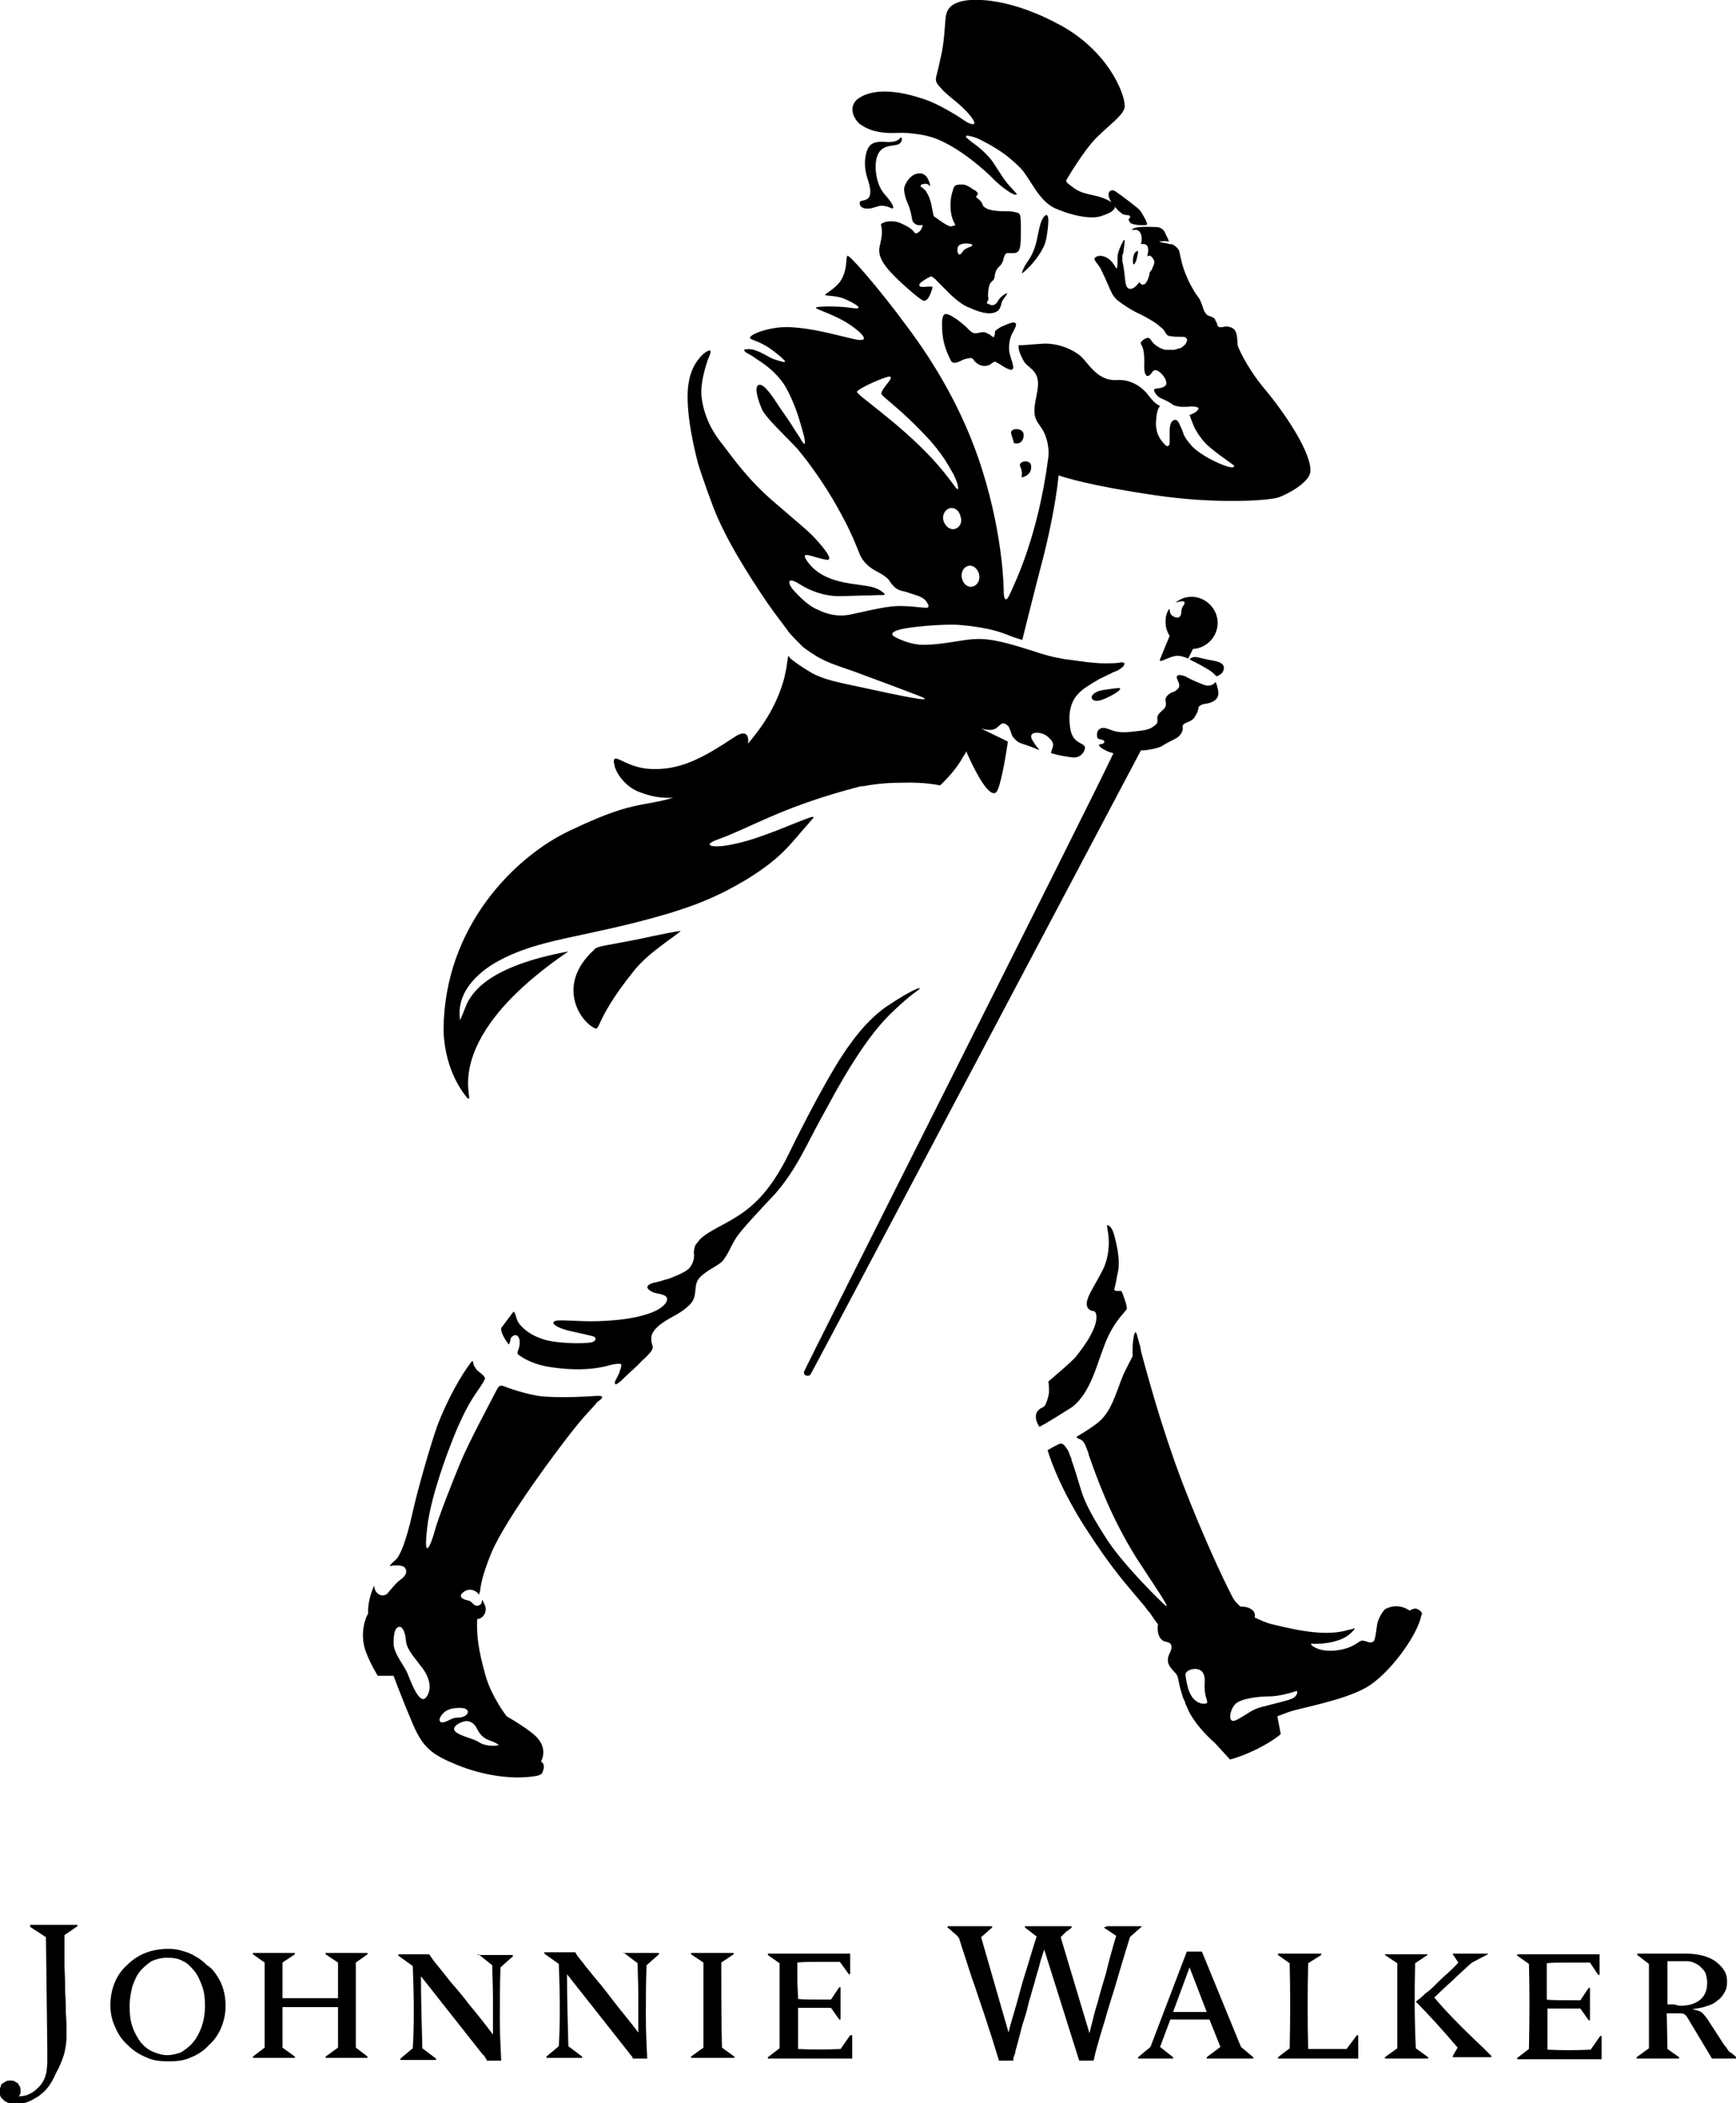
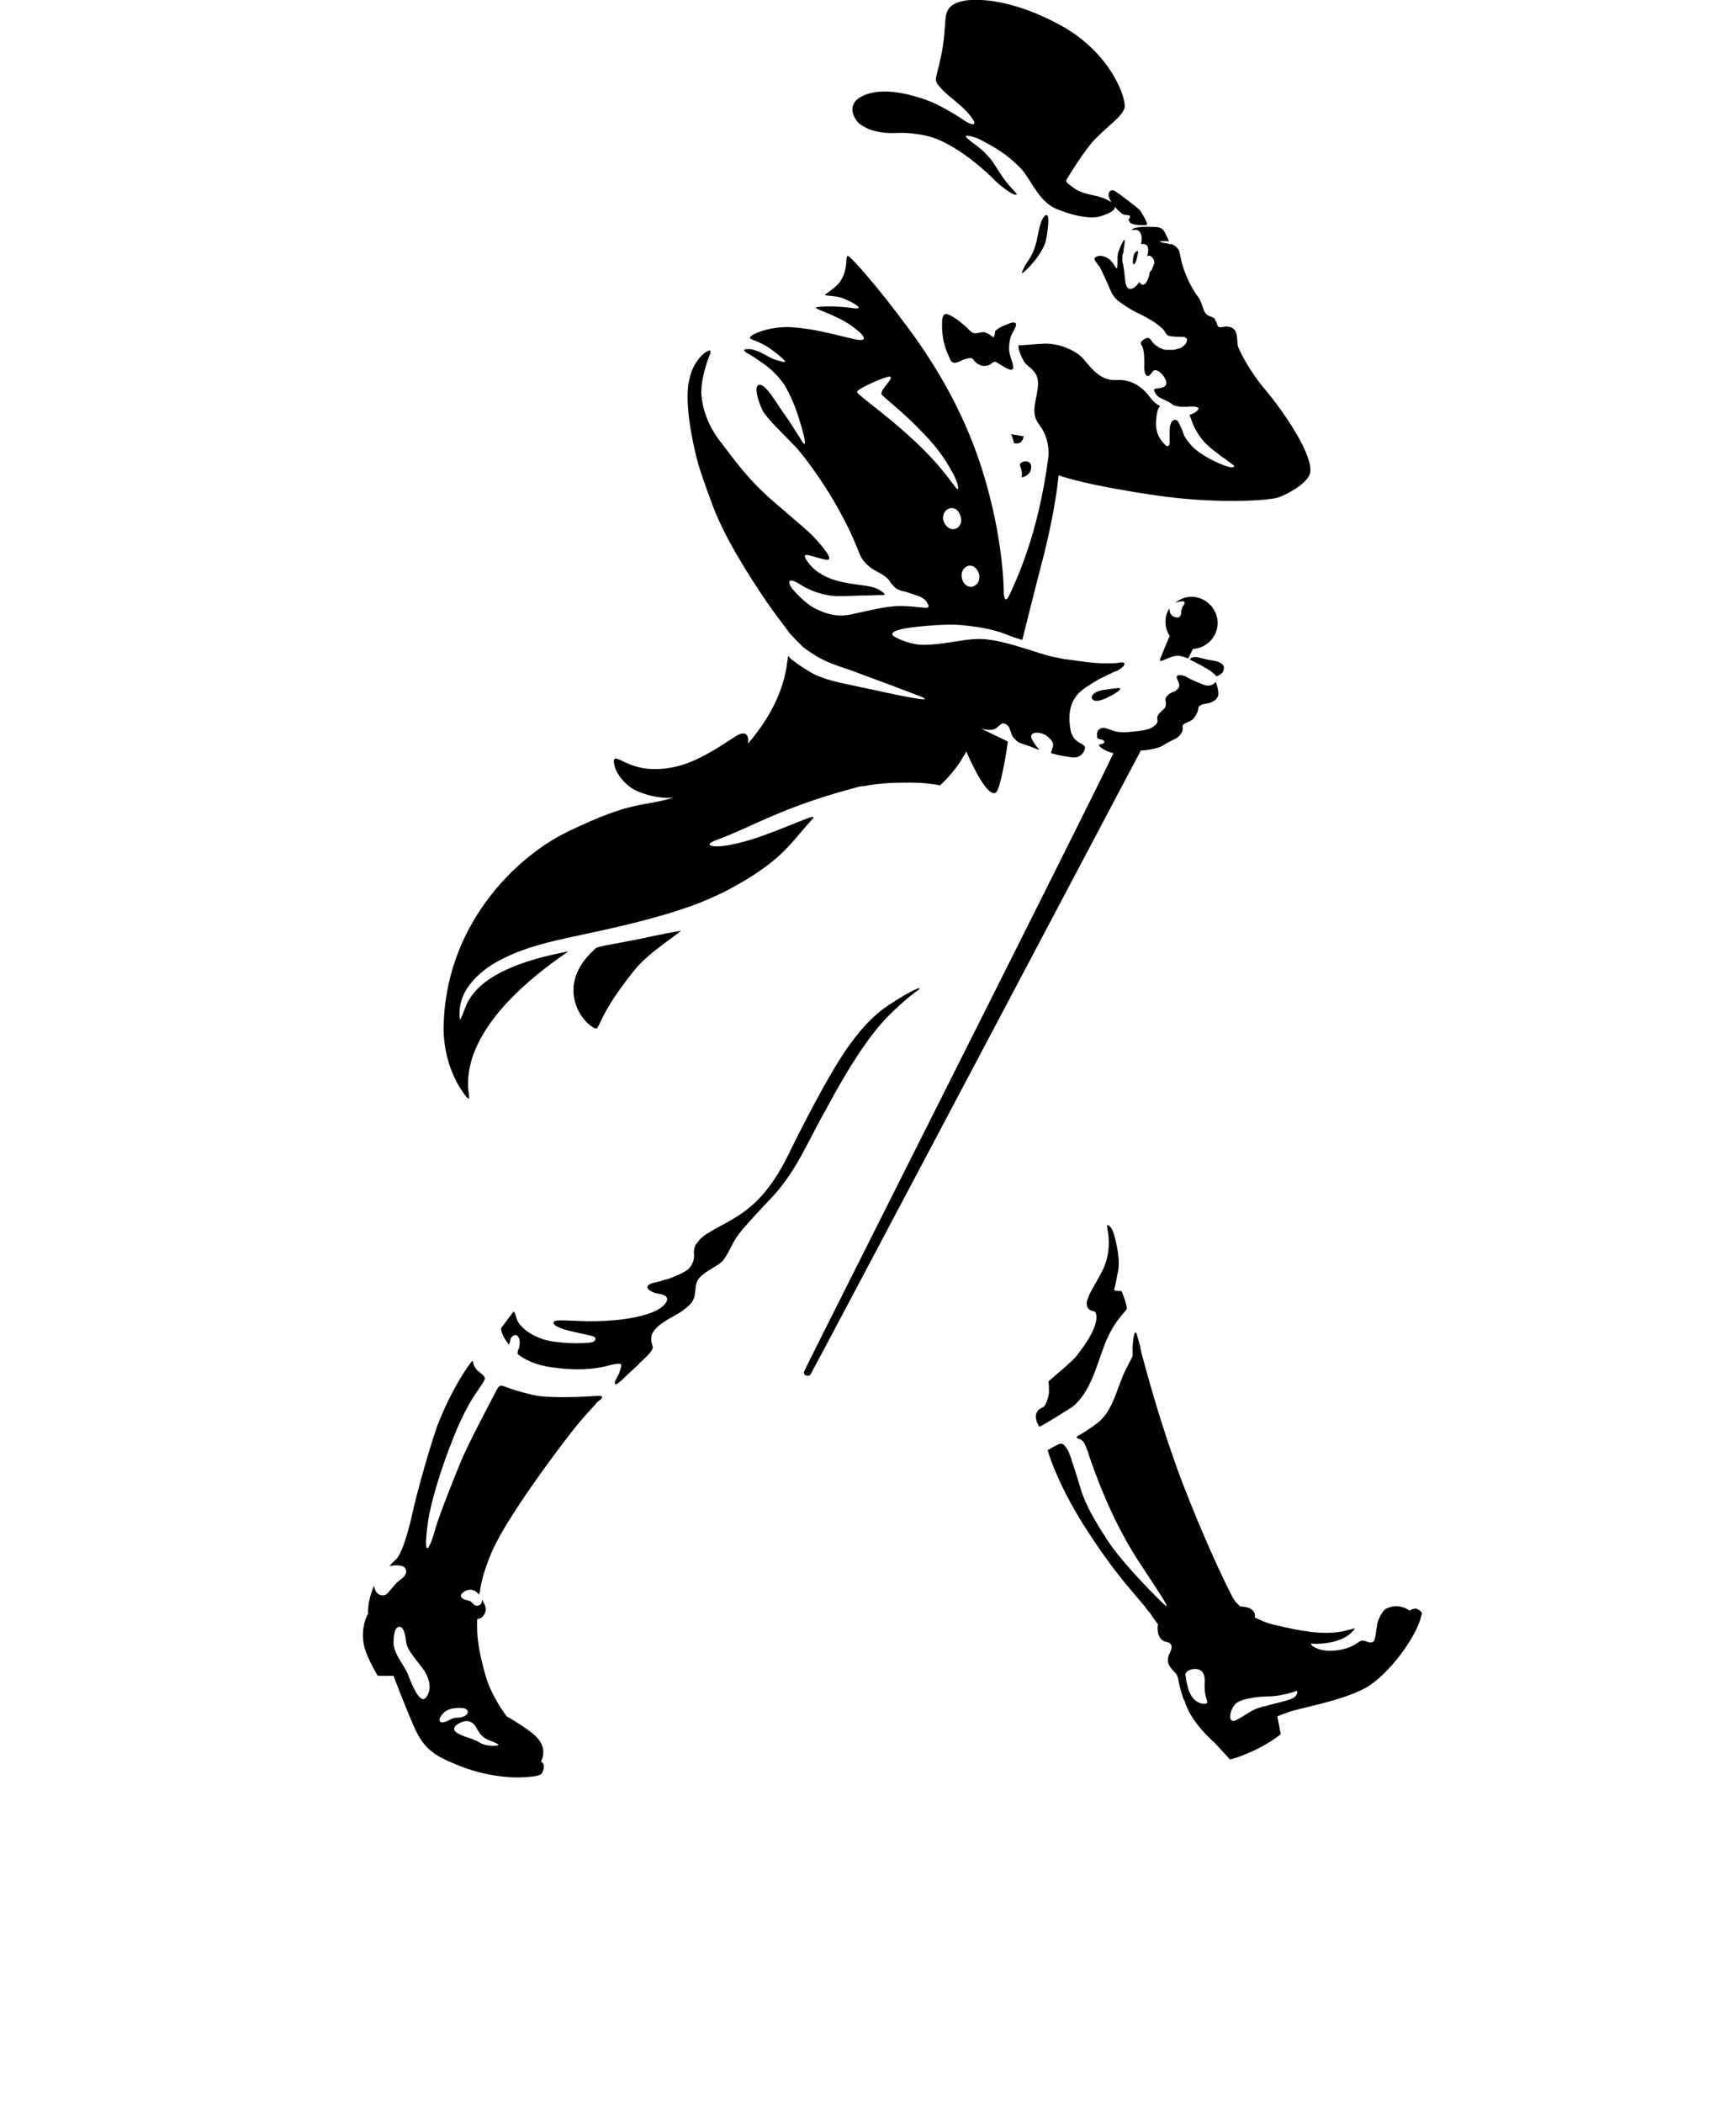
<svg xmlns="http://www.w3.org/2000/svg" version="1.1" id="Layer_2_00000093162286154267352180000008804599108416859550_" x="0px" y="0px" viewBox="0 0 253.2 306.6" style="enable-background:new 0 0 253.2 306.6;" xml:space="preserve">
  <g id="word">
    <g>
-       <path d="M90.9,284.7h5.2v0.2l-1.8,1.6c-0.1,2.6-0.1,5.1-0.1,7.3c0,2.3,0.1,4.4,0.2,6.3h-2.1c0-0.1-0.1-0.3-0.2-0.4    c-0.2-0.2-0.3-0.4-0.4-0.5l-9-11.4c0,3.5,0.1,7,0.2,10.5l0,0l2,1.5v0.2h-5.2v-0.2l1.8-1.5c0.2-3.1,0.2-7,0-12l-2.1-1.5v-0.2h4.5    c0.2,0.4,0.6,0.9,1.1,1.5c0.5,0.7,1.2,1.5,2,2.5c0.8,0.9,1.7,2.1,2.7,3.4c1,1.3,2.2,2.7,3.4,4.3c0-1.9,0-3.7,0-5.4    c0-1.7-0.1-3.2-0.1-4.7l-2.1-1.6L90.9,284.7L90.9,284.7z M105.2,286.1l1.8-1.2v-0.2h-6.2v0.2l1.8,1.2c0,4.1,0,8.2,0,12.4l-1.8,1.3    v0.2h6.3v-0.2l-1.8-1.3C105.2,294.5,105.2,290.5,105.2,286.1C105.2,286.1,105.2,286.1,105.2,286.1z M122.6,298.7    c-2.2,0.1-4.2,0.1-6.2,0c0-2,0-4,0-6c1.2,0,2.7,0,4.8,0l1.2,1.7h0.2v-4.7h-0.2l-1.2,1.8c-2.7,0-4.3,0-4.8-0.1    c0-0.9-0.1-1.7-0.1-2.6s0-1.7,0-2.7c0.9-0.1,2-0.1,3-0.1s2.1,0,3.2,0l1.3,1.8h0.2v-3h-12v0.2l1.7,1.2c0,3.6,0,7.7,0,12.4l-1.7,1.3    v0.2h12.3v-3.4H124L122.6,298.7L122.6,298.7z M69.8,284.9l2,1.6c0,1.4,0.1,3,0.1,4.7c0,1.7,0,3.4,0,5.4c-1.2-1.6-2.3-3-3.4-4.3    c-1-1.3-1.9-2.4-2.8-3.4c-0.8-1-1.4-1.8-2-2.5c-0.5-0.6-0.9-1.2-1.1-1.5h-4.5v0.2l2.1,1.5c0.2,4.9,0.2,8.9,0,12l-1.8,1.5v0.2h5.2    v-0.2l-2-1.5h0c-0.1-3.6-0.2-7.1-0.2-10.5l9,11.4c0.2,0.1,0.3,0.3,0.4,0.5c0.1,0.1,0.2,0.3,0.2,0.4h2.1c-0.1-2-0.2-4.1-0.2-6.3    c0-2.2,0-4.7,0.1-7.3l1.8-1.6v-0.2h-5.2L69.8,284.9L69.8,284.9z M161,281c0.3,0.2,0.6,0.4,0.9,0.6c0.3,0.2,0.6,0.4,0.9,0.6    c-0.6,2-1.1,3.8-1.5,5.5c-0.5,1.6-0.9,3-1.2,4.2c-0.4,1.2-0.6,2.1-0.8,2.9c-0.2,0.7-0.3,1.3-0.4,1.6l-4.2-14    c0.3-0.3,0.6-0.6,0.8-0.8c0.3-0.2,0.6-0.4,0.8-0.6v-0.2h-6.8v0.2l1.7,1.3c-0.5,1.5-0.9,2.9-1.3,4.2c-0.4,1.3-0.8,2.5-1.1,3.7    c-0.3,1.1-0.6,2.2-0.9,3.2c-0.3,1-0.6,2-0.8,2.9l-4-13.9l1.6-1.4v-0.2h-6.5v0.2c0.3,0.2,0.5,0.4,0.7,0.6c0.2,0.1,0.3,0.3,0.5,0.4    c0.1,0.1,0.2,0.2,0.3,0.3c0.1,0.1,0.1,0.2,0.2,0.3c0.2,0.7,0.5,1.6,0.9,2.8c0.4,1.2,0.8,2.6,1.4,4.2c0.5,1.6,1.1,3.2,1.7,5.1    c0.6,1.8,1.2,3.7,1.8,5.7h2.1c0-0.1,0-0.2,0-0.2c0-0.1,0-0.3,0.1-0.4c0-0.1,0.1-0.3,0.1-0.4c0.1-0.1,0.1-0.2,0.1-0.4    c0.2-0.7,0.4-1.4,0.6-2.2c0.2-0.8,0.4-1.6,0.7-2.5s0.5-1.7,0.7-2.6c0.3-0.9,0.5-1.8,0.8-2.7c0.2-0.9,0.5-1.7,0.7-2.5    c0.2-0.9,0.5-1.6,0.7-2.3l5.1,16.2h2.1c0.1-0.3,0.2-1,0.5-2c0.3-1,0.6-2.2,1.1-3.7c0.4-1.5,1-3.3,1.6-5.3c0.6-2.1,1.3-4.4,2.1-7    c0.4-0.4,0.8-0.7,1.1-1c0.3-0.2,0.4-0.4,0.6-0.5v-0.1h-5L161,281L161,281z M4.4,280.9l2.3,1.5l0.2,16.4c0,0.7,0,1.2,0,1.8    c0,0.5-0.1,1-0.1,1.4c-0.1,0.4-0.2,0.8-0.4,1.2c-0.2,0.4-0.4,0.7-0.7,1c-0.4,0.4-0.8,0.8-1.3,1c-0.5,0.3-1.1,0.4-1.7,0.4    c0.1-0.1,0.1-0.1,0.2-0.2c0-0.1,0.1-0.2,0.1-0.3c0-0.1,0-0.2,0-0.4c0-0.1,0-0.3-0.1-0.5c-0.1-0.2-0.2-0.3-0.3-0.5    c-0.2-0.1-0.3-0.2-0.5-0.3c-0.2-0.1-0.4-0.1-0.6-0.1c-0.2,0-0.4,0-0.6,0.1c-0.2,0.1-0.3,0.2-0.5,0.3c-0.2,0.1-0.3,0.3-0.3,0.5    c-0.1,0.2-0.2,0.4-0.2,0.6c0,0.4,0.1,0.6,0.2,0.9c0.2,0.3,0.4,0.4,0.6,0.6c0.2,0.1,0.5,0.3,0.8,0.3c0.3,0.1,0.6,0.1,0.9,0.1    c0.6,0,1.2-0.1,1.7-0.3c0.5-0.2,1-0.5,1.5-0.8c0.5-0.4,0.9-0.7,1.3-1.2c0.4-0.5,0.7-1,1-1.6c0.2-0.5,0.5-1,0.7-1.4    c0.2-0.5,0.4-0.9,0.6-1.5c0.2-0.5,0.3-1.1,0.4-1.7c0.1-0.6,0.1-1.3,0.1-2.1c0-0.8,0-1.7-0.1-2.6c0-0.9,0-1.9-0.1-3    c0-1.1,0-2.3-0.1-3.7c0-1.4,0-2.9,0-4.7l1.9-1.3v-0.2H4.4L4.4,280.9L4.4,280.9z M29.4,295.5c0.3-0.9,0.5-1.9,0.5-3.1    c0-1-0.1-2-0.4-2.8s-0.6-1.6-1.1-2.2c-0.5-0.6-1-1.2-1.7-1.5c-0.7-0.4-1.4-0.5-2.3-0.5s-1.6,0.2-2.3,0.5c-0.6,0.4-1.2,0.9-1.7,1.5    c-0.5,0.6-0.8,1.4-1.1,2.2c-0.2,0.9-0.4,1.8-0.4,2.8c0,1.1,0.1,2.1,0.4,3c0.3,0.9,0.7,1.6,1.2,2.3c0.5,0.6,1.1,1.1,1.8,1.4    c0.7,0.3,1.4,0.5,2.1,0.5c0.7,0,1.4-0.2,2-0.4c0.6-0.4,1.2-0.8,1.7-1.4C28.7,297.1,29.1,296.3,29.4,295.5L29.4,295.5L29.4,295.5z     M31.7,288.1c0.4,0.6,0.7,1.3,0.9,2c0.2,0.7,0.3,1.5,0.3,2.3c0,1.1-0.2,2.1-0.6,3.1c-0.4,1-1,1.9-1.8,2.6    c-0.7,0.8-1.6,1.4-2.6,1.8c-1,0.5-2.1,0.6-3.3,0.6s-2.3-0.1-3.3-0.6c-1-0.4-1.9-1-2.7-1.8c-0.8-0.7-1.4-1.6-1.8-2.6    c-0.5-1-0.7-2.1-0.7-3.2s0.2-2.2,0.6-3.2c0.4-1,1-1.9,1.8-2.6c0.8-0.8,1.7-1.4,2.7-1.8c1-0.4,2.2-0.6,3.4-0.6c0.7,0,1.4,0.1,2,0.3    c0.7,0.2,1.3,0.4,1.9,0.8c0.6,0.3,1.2,0.8,1.7,1.3C30.9,286.9,31.3,287.5,31.7,288.1L31.7,288.1L31.7,288.1z M47.5,284.9l1.8,1.2    v5.2c-2.7,0-5.4,0-8.1,0v-5.2l1.8-1.2v-0.2h-6.1v0.2l1.7,1.2v12.4l-1.7,1.3v0.2H43v-0.2l-1.8-1.3v-5.9c2.7,0,5.3,0,8.1,0v5.9    l-1.8,1.3v0.2h6.1v-0.2l-1.7-1.3c0-3.9,0-8,0-12.4l1.7-1.2v-0.2h-6.1V284.9z M176,293.3l-2.5-6.5l-2.4,6.5H176z M181,298.4    l1.8,1.5v0.2H176v-0.2l2-1.5l-1.6-4c-1.8,0-3.7,0-5.7,0l-1.5,4l1.9,1.5v0.2H166v-0.2l1.8-1.5l5.3-13.9h2.2L181,298.4L181,298.4z     M232,298.8c-2.2,0.1-4.3,0.1-6.3,0c0-2,0-4,0-6c1.1,0,2.7,0,4.8,0l1.2,1.7h0.2v-4.7h-0.2l-1.2,1.8c-2.7,0-4.3,0-4.9-0.1    c0-0.9,0-1.7,0-2.6c0-0.9,0-1.7,0-2.7c0.9-0.1,1.9-0.1,3-0.1s2.1,0,3.3,0l1.2,1.8h0.2v-3h-12v0.2l1.7,1.2c0.1,3.5,0.1,7.7,0,12.4    l-1.7,1.3v0.2h12.3v-3.4h-0.2L232,298.8L232,298.8z M245,292.4c1.3,0,2.3-0.3,3-0.9c0.7-0.6,1-1.4,1-2.5c0-0.4-0.1-0.8-0.2-1.2    c-0.1-0.4-0.4-0.7-0.7-1c-0.3-0.3-0.6-0.5-1.1-0.7c-0.4-0.2-0.9-0.2-1.4-0.2h-0.4c-0.2,0-0.4,0-0.6,0c-0.2,0-0.5,0-0.7,0    c-0.2,0-0.5,0-0.7,0l0,6.3c0.1,0,0.2,0,0.4,0c0.1,0,0.3,0,0.5,0L245,292.4L245,292.4z M252.9,299.6c0.1,0.1,0.3,0.2,0.3,0.3v0.2    h-3.5l-3.6-6c-0.1-0.2-0.3-0.4-0.5-0.5c-0.2-0.1-0.4-0.1-0.8-0.1h-0.7c-0.3,0-0.6,0-1,0l0.1,5.2l1.7,1.2v0.2h-6.2v-0.2l1.8-1.3    v-12.3l-1.7-1.3v-0.2h7.1c0.9,0,1.7,0.1,2.5,0.3c0.7,0.2,1.4,0.5,1.9,0.9c0.5,0.4,0.9,0.8,1.2,1.3c0.3,0.5,0.4,1,0.4,1.6    s-0.1,1.1-0.4,1.6c-0.3,0.5-0.6,0.9-1.1,1.2c-0.4,0.4-1,0.6-1.6,0.8c-0.6,0.2-1.3,0.3-2,0.4c0.5,0.1,0.9,0.2,1.3,0.4    c0.3,0.2,0.6,0.6,0.9,1l2.4,3.7c0.1,0.1,0.2,0.3,0.4,0.5c0.1,0.2,0.3,0.4,0.4,0.6C252.6,299.3,252.8,299.5,252.9,299.6    L252.9,299.6L252.9,299.6z M209.2,291.2c1.3-1.3,2.5-2.3,3.4-3.2c0.9-0.8,1.6-1.5,2.1-1.9l2.3-1.2v-0.1h-5.1v0.1l0.8,1.2    c-0.5,0.6-1.1,1.1-1.6,1.6c-0.6,0.5-1.1,1-1.6,1.5c-0.5,0.5-1,1-1.6,1.4c-0.5,0.5-1,0.9-1.4,1.2c1.8,1.8,3.8,4,6.1,6.7l-0.7,1.2    v0.2h5.6v-0.2l-1.2-1.2C212.9,295.3,210.6,292.9,209.2,291.2L209.2,291.2L209.2,291.2z M206.4,286.2l1.8-1.2v-0.1H202v0.1l1.8,1.2    c0,4.1,0,8.2,0,12.4l-1.8,1.3v0.2h6.3v-0.2l-1.8-1.3C206.3,294.4,206.3,290.3,206.4,286.2L206.4,286.2L206.4,286.2z M196.4,298.7    h-3c-1,0-1.8,0-2.6,0c-0.1-4.2-0.1-8.3,0-12.5l1.9-1.2v-0.2h-6.3v0.2l1.7,1.2c0.1,4.1,0.1,8.2,0,12.4l-1.7,1.3v0.2h11.7v-3.4h-0.2    L196.4,298.7L196.4,298.7z" />
      <g>
        <path d="M144.8,49.1c-0.2-0.1-0.3-0.2-0.4-0.3c-0.2-0.1-0.4-0.2-0.6-0.3c-0.7-0.3-1.4,0.4-2.1-0.1c-0.4-0.3-0.8-0.8-1.2-1.1     c-0.4-0.3-0.8-0.7-1.2-0.9c-0.3-0.2-1.4-1-1.7-0.4c-0.2,0.4-0.2,0.8-0.2,1.3c0,0.5,0,1.1,0.1,1.6c0.1,1.2,0.6,2.5,1.1,3.5v0     c0.4,1,1.4,0.2,2,0c0.3-0.1,0.7-0.2,1-0.2c0.2,0,0.4,0.2,0.5,0.4c0.2,0.2,0.5,0.5,0.8,0.6c0.4,0.2,0.9,0.2,1.4,0     c0.2-0.1,0.4-0.3,0.6-0.4c0.2-0.1,0.2-0.1,0.4,0c0.6,0.3,1.2,0.8,1.8,1c0.2,0.1,0.4,0.2,0.6,0c0.2-0.2,0-0.6,0-0.8     c-0.2-0.6-0.4-1.2-0.5-1.8c-0.1-1,0.1-2.1,0.6-2.9c0.1-0.2,0.6-1,0.3-1.2c-0.2-0.2-0.8,0-1,0.1c-0.8,0.3-1.3,0.5-1.9,1     c-0.1,0.1-0.1,0.3-0.1,0.6C145,48.7,145.1,49.3,144.8,49.1 M86.9,203.5c0,0-5.3,0.4-8.4,0c-2.2-0.4-4.2-1.1-4.7-1.3     c-0.6-0.2-0.9-0.5-1.4,0.5c-0.6,1.2-4,7.5-5.2,10.4c-1.2,2.9-3.3,8.2-3.8,10.1c-0.5,1.9-1.7,4.7-1.1-0.4c0.5-5.1,4-13.9,4.9-15.7     c1.7-3.7,2.8-4.6,3.5-6c0.2-0.4-0.6-0.9-0.8-1.1c-0.2-0.1-0.4-0.3-0.7-0.8c-0.3-0.5-0.1-1.1-0.5-0.6c-1.4,1.8-3.5,5.5-4.9,9.2     c-1,2.8-2.9,9.4-3.6,12.6c-0.5,2.3-1,3.9-1.4,5c-0.3,0.8-0.7,1.6-1,1.9c-0.2,0.2-0.6,0.5-0.9,0.9c0,0-0.1,0.1,0,0.1     c0.8-0.2,1.9-0.1,2.1,0.2c0.4,0.4,0.4,1.1-0.6,1.8c-0.6,0.4-1.2,1.2-1.9,2c-0.6,0.6-1.8,0.2-1.9-1c0-0.1-0.1-0.1-0.1,0     c-1,2.4-0.8,3.9-0.8,3.9l-0.2,0.4c0,0-1.2,2.4-0.1,5.3c0.7,1.8,1.7,3.4,1.7,3.4l2.3,0c0,0,1.3,3.5,2.8,7c1.5,3.5,2.8,4.5,6.5,6     c3.9,1.6,7.6,1.9,9.5,1.8c2-0.1,2.8-0.3,2.9-0.7c0.6-1.3-0.2-1.6-0.2-1.6s1-1.6-0.4-3.3c-0.9-1.2-4.6-3.3-4.6-3.3s-2.2-2.8-3.1-6     c-1-3.6-1.3-5.6-1.2-8.1c0-0.1,0.1-0.1,0.2-0.1c0.8-0.2,1.2-1.1,1-1.8c-0.1-0.3-0.3-0.6-0.4-0.9c-0.1-0.1-0.1,0-0.1,0     c0,0.3-0.1,0.6-0.4,0.7c-0.8,0.4-0.9-0.6-1.7-0.7c-1-0.2-1.3-0.7-0.6-1.2c0.1-0.1,0.8-0.6,1.6-0.2c0.2,0.1,0.5,0.3,0.6,0.5     c0,0,0.1,0.1,0.1,0c0-0.1,0-0.2,0.1-0.3c0.1-0.9,0.3-2.4,1.7-5.8c2.2-5.1,9.6-14.9,11.4-17.2c2.4-3.1,3.6-4.1,4-4.7     C87.8,203.9,88.4,203.4,86.9,203.5 M62.1,247.5c-0.9,1-2.1-2.1-2.6-3.4c-0.5-1.3-2.1-3-2.1-4.6c0-1.7,0.4-2.1,0.4-2.1     c0.8-0.8,1.3,0.5,1.4,1.7c0.1,1.3,1,2.2,2.2,3.8C62.7,244.5,63.1,246.3,62.1,247.5 M69.4,251.7c0.2,0.4,0.6,1.2,1.2,1.6     c0.4,0.3,1,0.5,1.3,0.6c0.2,0.1,0.9,0.4,0.8,0.5c-0.1,0.1-0.8,0.1-0.9,0.1c-0.4,0-1.3-0.1-1.9-0.5c-0.9-0.6-2.5-0.8-3.4-1.5     s0.7-1.6,1.6-1.6C68.9,250.9,69.4,251.7,69.4,251.7 M66.7,250.4c-0.9,0-1.3,0.6-2.2,0.7c-0.4,0-0.7-0.5,0.2-1.4     c0.9-0.9,2.6-0.7,2.8-0.7C68.8,249.2,68.3,250.4,66.7,250.4 M151.8,32.5c-0.2,0.6-0.4,1.6-0.6,2.6c-0.5,2.1-1.2,2.8-1.7,3.6     c-0.5,1-0.5,1.2-0.4,1.1c-0.1,0.2,2.1-1.6,3.2-4c0.3-0.7,0.4-1.5,0.5-2.3c0.4-3.1-0.5-2-0.6-1.8     C151.9,32.1,151.8,32.5,151.8,32.5 M160.9,196.6c1.3-3.7,3-5.1,3.4-5.7c0.2-0.3-0.3-1.6-0.6-2.4c-0.1-0.2-0.1-0.3-0.2-0.3     c0,0-0.4,0-0.4,0c-0.2,0-0.5,0-0.6-0.2c0.3-1,0.4-2,0.6-2.8c0.2-1.2,0-2.9-0.5-4.8c-0.3-1.2-0.6-1.6-1-1.8     c-0.3-0.1,0,0.6,0.1,1.9s-0.1,3.2-0.9,4.7c-0.8,1.6-1.8,3.1-2.1,4c-0.4,0.9-0.2,1.7,0.6,1.9c0,0,0,0,0,0c0.3,0,0.5,0.1,0.6,0.6     c0.1,0.8-0.1,2.5-3,6.1c-0.8,0.9-2.5,2.3-4,3.6c0.1,0.4,0.1,0.9,0.1,1.6c-0.1,0.8-0.5,1.9-0.7,2c-0.2,0.2-0.3,0.2-0.5,0.3     c-1.5,0.9-0.2,2.7-0.2,2.7s0.9-0.4,4.8-2.9C159,203.1,160,198.9,160.9,196.6 M206.5,234.5c-0.5,0-0.9,0.3-0.9,0.3     s-1.6-1.3-3.6-0.2c-0.3,0.3-0.8,1-1.1,2c-0.2,1.1-0.3,2.6-0.6,2.7c-0.1,0.1-0.3,0.2-0.7,0.1c-1.3-0.5-1.1-0.1-2.1,0.4     c-1.1,0.7-4.2,1.4-6,0.2c-0.1,0-0.4-0.4-0.2-0.4c0.5,0.1,4,0.1,5.7-1.5c0.3-0.3,0.4-0.4,0.5-0.5c0-0.1,0.2-0.3-0.1-0.2     c-0.1,0.1-0.3,0.1-0.7,0.2c-3,0.9-6.6,0.3-11.1-0.8c-0.9-0.2-1.7-0.6-2.6-1c0.1-0.4,0-0.9-0.5-1.2c-0.4-0.3-1-0.4-1.6-0.4     c-0.4-0.4-0.8-0.7-1.2-1.5c-1.4-2.7-4.3-8.9-7.3-16.7c-3.1-8.2-5.1-15.8-5.9-18.7l0,0c0,0-0.1-0.4-0.2-1c0-0.2-0.1-0.3-0.1-0.3     l0,0c-0.1-0.5-0.3-1.1-0.4-1.5c0-0.1-0.1-0.2-0.1-0.2c-0.3-0.5-0.6,1.7-0.5,3.4c-0.4,0.8-0.9,1.7-1.4,2.8c-1.1,2.7-1.7,5.4-3.8,7     c-1.6,1.2-2.6,1.7-2.9,1.9c-0.2,0.2,0.1,0.3,0.4,0.4c0.2,0.1,0.4,0.2,0.6,0.5c0.2,0.3,0.4,0.9,0.6,1.4c0,0.1,0.1,0.2,0.1,0.4     c1.1,3.1,3.1,8.9,7,15.1c2.4,3.7,5.4,8,4,6.7c-2.7-2.6-6.4-6.5-8.3-9.4c-3-4.6-3.5-6.3-3.8-7.2c-0.6-2-1.1-3.6-1.4-4.4     c0-0.1-0.1-0.5-0.2-0.6c-0.1-0.3-0.2-0.6-0.3-0.8c-0.5-0.8-0.8-1.2-1.3-1c-0.5,0.2-1.7,0.9-1.7,0.9s1.2,4.5,5.3,11     c4.1,6.4,6.2,8.6,8.8,11.7c0.3,0.4,0.5,0.7,0.8,1c0.4,0.6,0.8,1.2,1.2,1.7c-0.1,0.5-0.1,1.5,0.4,2.1c0.2,0.2,0.3,0.3,0.6,0.4     c0.3,0.1,1.4,0.1,0.8,1.5c-0.1,0.2-0.2,0.4-0.3,0.7c-0.1,0.4-0.1,0.8,0.1,1.2c0.3,0.7,1.1,1.2,1.2,1.6c0.2,0.4,0.2,1.2,0.7,2.7     c0.1,0.4,0.2,0.7,0.4,1c0.1,0.5,0.4,1,0.6,1.5c1.3,2.5,3.8,4.6,3.8,4.6l2.2,2.4c0,0,1.4-0.3,3.9-1.5c2.4-1.2,3.5-2.2,3.5-2.2     l-0.5-2.6l1.6-0.6c1.6-0.6,7.7-1.6,11.2-3.5s7.7-7.8,8.2-10.6C207.7,235,206.7,234.5,206.5,234.5 M176,248.3     c-0.4,0.2-1.8,0.1-2.5-1.6c-0.3-0.6-0.5-1.8-0.6-2.5c-0.1-0.7,1.4-1.2,2.2-0.7c0.8,0.5,0.6,1.9,0.6,1.9     C175.6,247.5,176.3,248,176,248.3 M188.5,247.6c-0.9,0.4-2.9,0.8-3.9,1.1c-1.9,0.4-2.2,0.9-4,1.9c-1.8,1.1-1.2-1.5-0.4-2.2     c0.8-0.8,3.4-1.1,4.9-1.1s3.5-0.6,4-0.8C189.3,246.5,189.3,247.2,188.5,247.6 M171.8,95.6c0.6,0,1.5,0.4,1.5,0.4l0.7-1.4     c2-0.1,3.6-1.8,3.6-3.8s-1.7-3.8-3.8-3.8c-0.9,0-1.6,0.3-2.3,0.8c-0.1,0.1-0.1,0.1,0.1,0c0.4-0.1,0.9-0.2,1.1-0.1l0,0     c0.3,0.4-0.4,0.6-0.4,1.5c0,0.3-0.1,0.7-0.4,0.8c-0.3,0.1-0.8-0.1-1-0.3c-0.2-0.2-0.3-0.5-0.3-0.8c0-0.2-0.1-0.1-0.1-0.1     c-0.4,0.6-0.5,1.2-0.5,1.9s0.2,1.4,0.6,2c-0.5,1.2-1.3,3.1-1.4,3.4C168.9,96.9,170.5,95.6,171.8,95.6 M176.8,98     c0.2,0.2,0.5,0.4,0.6,0.6c0.6-0.2,1-0.5,1.1-1.1c0.1-0.6-0.4-1-1.6-1.2s-1.8-0.4-2.3-0.5c-0.5-0.1-0.9,0.1-1.1,0.3     c0.1,0.1,0.2,0.1,0.3,0.2C174.1,96.4,176.2,97.5,176.8,98 M129.1,148.6c1.5-1.6,3.7-3.5,4.6-4.1c1.3-0.9-0.2-0.6-4.5,2.3     c-1.4,1-3.2,2.6-5.2,5.4c-2.8,3.7-7.4,12.8-8.9,15.9c-1.2,2.5-3,5.5-5.4,7.6c-2.6,2.3-5.6,3.3-7.2,4.6c-0.2,0.2-0.4,0.3-0.5,0.5     c-0.2,0.2-0.3,0.4-0.5,0.6c-0.2,0.3-0.3,0.9-0.3,1.2c0.1,0.7,0,1.4-0.6,2.2c-0.3,0.4-1.2,0.9-3,1.6c-0.1,0-0.3,0.1-0.4,0.1     c-0.3,0.1-1.3,0.4-1.4,0.4c-1.2,0.2-1.9,0.7-0.9,1.3c0.3,0.2,0.6,0.3,1.2,0.4c0.9,0.2,1.2,0.4,1.2,0.8c0,0.5-0.7,1.5-3,2.2     c-3.7,1.2-9.1,1-9.1,1c-2.7-0.1-4-0.2-4.3,0c-0.4,0.2-0.2,0.7,1.4,1.2c0.9,0.3,3.1,0.7,4.2,1c0.6,0.2,0.4,0.8-0.3,0.9     c-1.2,0.2-5,0.2-7.1-0.5c0,0-0.8-0.3-1.2-0.5c-1.2-0.6-2.1-1.5-2.4-2.1c-0.2-0.4-0.3-1.2-0.6-1.4l-1.8,2.4c0,0-0.2,0.7,1.1,2.4     c0.2-0.2,0.2-0.6,0.3-0.9c0.2-0.4,0.8-0.7,1.1-0.2c0.3,0.4,0.2,1.1,0.1,1.6c-0.1,0.3-0.2,0.4-0.2,0.7c0,0.1,0,0.1,0,0.2     c0.9,0.7,2.2,1.4,4.2,1.8c5.2,0.9,8.3,0.1,9.3-0.2c0.3-0.1,1.5-0.3,1.6-0.1c0.1,0.3-0.2,0.9-0.3,1.3c-0.3,0.6-0.4,0.8-0.6,1.2     c-0.1,0.4,0.1,0.4,0.2,0.4c0.5-0.3,0.8-0.6,1.3-1.1c0.4-0.4,1.9-1.7,2.2-2.1c1.2-1.1,1.9-1.8,1.8-2.3c0-0.1-0.1-0.2-0.1-0.4     c-0.1-0.2-0.1-0.4-0.1-0.6c-0.1-0.8,0.4-1.6,1.7-2.5c1.3-0.9,2.6-1.3,3.9-2.6c1.3-1.3,0.4-2.7,1.4-3.9c1.1-1.2,2.9-1.8,3.5-2.6     c1-1.4,0.9-1.7,1.9-3.3c0.7-1.1,3.8-4.4,5.6-6.3c3.4-3.9,4.6-7.3,7.6-12.6C123.7,155.7,126.5,151.4,129.1,148.6 M86.8,138.3     c-0.1,0.1-0.2,0.2-0.3,0.3c-5.2,4.9-2.1,9.9-0.1,11.1c1.4,0.9-0.1-0.5,6-8.1c2.1-2.7,6.1-5.1,6.9-5.9c-0.8,0.1-2.9,0.5-6.1,1.2     C88.7,137.8,87.3,137.9,86.8,138.3 M169.4,108.8c1.1-0.7,1.5-0.8,2.2-1.2c0.5-0.3,1-1,0.9-1.5c-0.1-0.5,0.2-0.6,0.9-0.9     c0.7-0.3,0.8-0.6,1.1-1.1s0.3-1,0.3-1s0.2-0.4,1-0.5c0.8-0.1,1.9-0.5,1.9-1.5c0-0.7-0.3-1.5-0.4-1.7l0-0.1v0c0,0,0,0,0,0.1     c-0.2,0.3-0.8,0.8-1.8,0.4c-1.3-0.5-2.1-0.9-2.6-1.2c-0.8-0.3-1.5-0.3-1.2,0.4s0.5,1.1,0,1.5c-0.2,0.2-0.5,0.4-0.7,0.4     c-0.9,0.4-1.1,1-1,1.3s0.1,0.9-0.3,1.2c-0.4,0.4-1,0.8-0.9,1.4s-0.1,0.8-0.7,1.2c-0.6,0.4-1.3,0.5-3.3,0.7     c-2.1,0.2-2.6-0.3-3.4-0.5c-0.8-0.3-1.4,0.2-1.4,0.8s0,0.7,0.6,0.8c0.6,0.1,0.7,0.6-0.1,0.7s0.8,1,1.5,1.2c0.1,0,0.3,0.1,0.4,0.1     c-3.4,7.3-44.8,89.3-45.1,90.1c-0.1,0.3,0,0.5,0.2,0.6c0.2,0.1,0.5,0.1,0.7-0.1c0.4-0.6,48.2-91,48.2-91     C167.3,109.4,168.8,109.1,169.4,108.8 M68.1,160c1.8,1.5-5.3-7.6,14.8-21.3c-11.9,2.2-14,6.1-14.8,7.6c-0.3,0.7-0.8,2.1-1,2.4     c-0.7-4.6,3.6-7.5,5.4-8.5c6.3-3.5,12.6-3.4,24.9-7c0.7-0.2,3.4-1.1,3.9-1.3c3.1-1.2,4.9-2.1,7.6-3.7c5.2-3.2,6.4-5.2,8.8-7.9     c0.3-0.3,0.5-0.6,0.8-0.9c0.5-0.6-0.4-0.2-1,0c-1.6,0.6-3.9,1.6-5.9,2.3c-1.9,0.7-3.3,1.1-4.8,1.4c-2.7,0.6-4.8,0.2-1.9-0.8     c4.4-1.6,8.8-4.4,18.5-7.1c0.5-0.1,1-0.3,1.5-0.4c0.3-0.1,0.7-0.2,1.1-0.2c2.1-0.4,4-0.5,5.7-0.5c3.4-0.1,5.4,0.4,5.4,0.4     s1.9-1.7,3.1-3.7c0.2-0.3,0.3-0.6,0.5-0.8c0.1-0.2,0.2-0.3,0.2-0.5c0,0.1,0.1,0.1,0.1,0.2c0.7,1.6,3.1,6.8,4.3,5.8     c0.6-0.6,1.4-5.2,1.7-7.4c-1.7-0.8-4.1-2-3.9-1.9c0.4,0.1,1.7,0.5,2.4-0.2c0,0,0.1-0.1,0.1-0.1c0.2-0.2,0.4-0.3,0.5-0.4     c0.3-0.1,0.6,0,0.9,0.3c0,0,0.1,0.1,0.1,0.1c0.1,0.2,0.2,0.4,0.3,0.7c0.1,0.3,0.2,0.7,0.4,0.9c0.9,1,0.6,0.6,3.2,1.6     c0.2,0.1,0.4,0.2,0.6,0.2c-0.3-0.3-0.6-0.7-0.9-1.2c-1.1-1.6,1.1-1.5,2-0.8c1.5,1.2,0.7,1.6,0.6,2.5c1.4,0.4,2.3,0.5,3,0.6     c1.3,0.2,1.8-0.8,1.9-1.1c0.4-1.2-1.7-0.5-2.1-3.1c-0.4-2.7,0.2-4.5,2-5.8c0,0,0.8-0.6,2.4-1.5c0.5-0.2,1.2-0.6,1.5-0.7     c0.3-0.2,0.6-0.3,0.9-0.4c0.6-0.3,0.8-0.6,0.9-0.6c0.2-0.3,0.3-0.5,0.1-0.6c-0.1,0-0.3-0.1-0.6,0c-0.5,0.1-1.3,0.1-2.3,0.1     c-0.8,0-1.7-0.1-2.7-0.2c-0.4-0.1-0.9-0.1-1.4-0.2c-0.6-0.1-0.8-0.1-1.6-0.2c-1.5-0.3-1.7-0.3-3.4-0.8c-2.2-0.7-4.6-1.5-6.7-1.9     c-0.1,0-0.5-0.1-0.6-0.1c-1.8-0.3-3.3-0.1-5.1,0.2c-1.9,0.3-3.3,0.5-4.9,0.5c-0.8,0-1.8-0.2-2.6-0.5c-1.1-0.4-1.6-0.7-1.7-0.8     c0,0-1.1-0.7,2.4-1.2c3-0.4,6-0.5,7.2-0.4c3.6,0.3,5.5,0.9,6.1,1.1c0.8,0.3,1.1,0.4,1.6,0.6c0.5,0.2,0.6,0.2,0.9,0.3     c0.2,0.1,0.4,0.1,0.6,0.2c0.6-2.4,2.1-8.4,3-11.8c0.8-3.1,1.9-8.1,2.3-12.2c0.9,0.3,4.5,1.5,14.1,2.9c8.7,1.3,16.6,0.8,18,0.3     s4.3-2.1,4.6-3.6c0.4-2.5-3.5-8.5-6.9-12.5c-1.8-2.2-3.1-4.6-3.6-5.8c-0.1-0.2-0.1-0.5-0.1-0.6c-0.1-1.3-0.1-2.3-1.6-2.4     c-0.3,0-0.6,0.1-0.8,0.1c-0.3,0-0.5,0-0.6-0.5c0-0.1-0.1-0.2-0.1-0.3c0,0,0-0.1-0.1-0.1c-0.1-0.4-0.3-0.5-0.6-0.6     c-0.1-0.1-0.3-0.1-0.5-0.2c-0.2-0.1-0.5-0.4-0.7-1c-0.1-0.4-0.4-1.1-0.4-1.1c-0.2-0.5-0.6-0.9-0.9-1.4c-0.3-0.5-0.7-1.2-1-1.9     c-0.9-2-1-3.2-1.2-4c-0.2-0.5-0.8-0.9-1.1-1c-0.2,0-0.4,0-0.6-0.1c-0.8-0.1-1.4-0.3-1.2-0.3c0.2,0,0.8-0.1,1.4,0     c-0.1-0.3-0.3-0.7-0.5-1.1c-0.3-0.8-0.9-1-1.4-1c-0.5,0-3.2-0.2-3.5,0.4c0,0,0,0.1-0.1,0.1c0.1-0.1,0.3-0.1,0.6-0.1     c0.5,0,0.8,0.4,0.9,1c0.1,0.6-0.1,1.1-0.1,1.1s0.8-0.2,1,0.4c0.2,0.6-0.1,1.4-0.1,1.4s0.4-0.4,0.8,0.2c0.1,0.1,0.1,0.2,0.2,0.3     c0.1,0.3,0.1,0.5-0.1,0.9c-0.1,0.2-0.1,0.3-0.2,0.5c-0.1,0.2-0.2,0.2-0.3,0.4c-0.1,0.2,0,0.3-0.1,0.5c-0.1,0.3-0.2,0.7-0.5,1.1     c-0.1,0.1-0.3,0.2-0.4,0.2c-0.4,0-0.5-0.4-0.5-0.4s-0.6,0.9-1.2,1c-0.5,0.1-0.7-0.3-0.8-0.7c-0.1-0.3-0.2-2.2-0.5-3.3     c0-0.2,0-0.4,0-0.8c0,0,0-0.2,0.1-0.3c0,0,0.1-0.4,0.1-0.7c0.1-0.6,0.2-1.3,0.1-1.3c0,0,0,0-0.1,0c0,0-0.8,1.4-0.9,2.3     c0,0.3,0,0.5,0,0.7c0,0.2,0,1-0.1,1.1c0,0-0.1,0-0.1,0c-0.2-0.3-0.4-0.7-0.7-1c-0.5-0.6-1.6-1.1-2.3-0.6     c-0.5,0.3,0.3,0.9,0.7,1.6c0.4,0.8,0.8,1.7,1.2,2.6c0.4,0.9,0.5,1.3,1.2,2c0.7,0.6,2.4,1.7,3.4,2.1c1,0.5,2.4,1.3,3,1.9     c0.1,0.1,0.3,0.2,0.5,0.5c0.2,0.3,0.3,0.5,0.4,0.6c0.1,0.1,0.3,0.2,0.5,0.2c0.5,0.1,1.1,0.1,1.6,0.1c0.3,0,0.5,0,0.6,0.1     c0.4,0.2,0.2,0.6,0.1,0.8c-0.1,0.2-0.3,0.4-0.6,0.6c-0.1,0.1-0.3,0.2-0.5,0.2c-0.2,0.1-0.4,0.1-0.6,0.2c-0.4,0-0.7,0-1,0     c-0.1,0-0.1,0-0.2,0c-0.3,0-0.5-0.1-0.7-0.2c-0.1,0-0.3-0.1-0.4-0.2c-0.6-0.3-1-0.8-1.1-1c0,0,0-0.1-0.1-0.1     c-0.1-0.2-0.3-0.3-0.6-0.2c-0.3,0.1-0.9,0.5-0.8,0.8c0,0.1,0,0.1,0.1,0.2c0.4,0.7,0.4,1.8,0.4,2.8c-0.1,1,0.2,2.6,1.2,1.1     c0.6-1,2.7,1.5,1.8,2.1c-0.9,0.6-2,0-1.4,1c0.6,1,1.3,0.7,2.7,1.8c0,0,0,0,0.1,0c0.1,0,0.2,0.1,0.3,0.1c0.2,0,0.4,0.1,0.6,0.1     c0.1,0,0.2,0,0.2,0c0.2,0,0.5,0,0.8,0c0.8-0.1,1.3,0,1.5,0.1c0.2,0.1,0.1,0.3-0.2,0.6c-0.4,0.3-1,0.5-1,0.5s0.5,1.4,0.8,2     c0.2,0.3,0.5,0.9,0.7,1.1c0.8,1.2,1.7,1.9,4.9,4.2c0.3,0.2,0,0.5-0.9,0.2c-1.3-0.4-3.8-1.6-5.1-2.9c-0.1-0.1-0.4-0.5-0.5-0.6     c-0.4-0.5-0.7-0.9-0.9-1.6c-0.1-0.3-0.3-0.7-0.4-0.9c-0.1-0.3-0.3-0.6-0.4-0.7c-0.3-0.2-1-0.2-1.1,1.3c0,0.4,0,1,0,1.5     c0,0.2,0,0.3,0,0.4c0,0.6-0.4,0.7-0.7,0.3c-0.7-0.7-1.2-1.5-1.3-2.8c0-0.1,0-0.4,0-0.5c0.1-1.1,0.2-1.9,0.6-2.3     c-0.5-0.3-0.8-0.4-1.8-1.7c-1.3-1.6-3-2.2-4.5-2.1c-2.8,0.2-4.1-2.4-5.3-3.5c-0.9-0.8-3.1-1.9-5.4-1.8c-1.9,0.1-3.3,0.3-3.6,0.2     c0,0-0.3,0.5,0.7,2.3c0.5,1,2.2,1.3,2.1,3.5c-0.1,2.1-1.2,4,0.1,5.7c0.1,0.1,0.1,0.2,0.2,0.3c0.8,1,1.4,2.8,1.2,4.6     c-1.5,11.5-4.8,18.1-5.6,19.9c-0.8,1.8-0.9-0.1-0.9-0.1s0.1-7.8-3.2-18.2c-2.7-8.5-7-15.5-10.9-20.7c-4.2-5.7-8.5-10.6-8.7-10.3     c-0.3,0.3,0.1,2.1-1.1,3.8c-0.6,0.8-1.7,1.5-2.1,1.8c-0.4,0.3,1.3,0.1,2.6,0.6c1.7,0.7,3.3,1.7,1.3,1.4c-1.9-0.3-5.5-0.3-5.3,0     c0.3,0.3,3.1,1.1,5.2,2.6c1.3,0.9,3.2,2.6,0.2,1.9s-5.7-1.5-9-1.7c-3.3-0.2-6.7,1.3-5.9,1.7c0,0,0.1,0,0.2,0.1l0,0h0     c0.2,0.1,1.2,0.4,2.3,1.1s2.6,2,2.5,2.1c0,0.1-0.2,0.1-0.5,0c-0.3-0.1-0.8-0.2-1.3-0.4c-1.1-0.5-2.4-1.5-3.7-1.4h0     c-0.7,0-0.5,0.3,0,0.6c0.4,0.2,0.9,0.5,1.3,0.8c0.9,0.6,2.7,1.7,4.1,3.8c0.8,1.3,1.6,3.2,2.1,4.8c0.3,1,0.6,2,0.8,2.8     c0.2,1.1,0.1,1.2-0.2,0.8c-0.2-0.2-0.4-0.7-0.7-1.1c-0.2-0.3-0.6-0.9-0.9-1.4c-0.5-0.8-1.1-1.6-1.7-2.5c-1-1.5-2.3-3.6-3.1-3.4     s-0.1,2.4,0.5,3.7c0.7,1.3,3.3,3.7,4.6,5.1c0.3,0.3,0.6,0.6,0.8,0.9c0.2,0.2,0.3,0.4,0.5,0.6c1.5,1.9,3.5,4.8,4.9,7.3     c1.8,3.2,2.4,4.6,3.4,7.1c0.2,0.5,0.8,1.6,2.3,2.4c2.3,1.2,1.9,1.5,2.5,2.1c0.5,0.6,1,0.8,2,1c0.3,0.1,1.2,0.4,1.2,0.4     c1.4,0.4,1.7,0.9,1.9,1.3c0.2,0.3,0.2,0.6-0.2,0.6c-0.4,0-1.2-0.1-2.3-0.2c-1.7-0.1-2.7-0.1-5.1,0.4c-0.6,0.1-3.2,0.7-3.7,0.8     c-1.6,0.3-3.1,0.1-4.9-0.8c-1.2-0.5-2.6-1.9-3.3-2.7c0,0,0,0,0,0c-0.8-0.8-1.3-2.3,0.9-0.9c1.4,0.9,3.3,1.6,5.2,1.7     c0.3,0,0.5,0,0.8,0c1,0,2.8-0.1,4.2-0.1c1.4-0.1,2.1,0,2.1-0.1c0.1-0.1-0.1-0.3-0.3-0.4c-0.5-0.4-1.1-0.7-2.4-0.9     c-2.4-0.4-6.6-0.5-8.7-3.8c-0.9-1.4,1.1-0.3,2.9,0c1.3,0.2-0.5-1.9-1.6-3.1c-1-1.1-2.4-2.2-6.1-5.4c-3.7-3.2-5.8-6.2-7.4-8.3     c-1.9-2.3-2.9-4.8-3.1-7.3c-0.1-1.8,0.6-4.1,1-5.2c0.2-0.5,0.6-1.3,0.1-1.2c-0.5,0.2-1.1,0.6-1.9,1.8c0,0-0.7,1-1,2.6     c-0.7,3.3,0.5,9,1.3,12c0,0.1,0.9,2.9,2.3,6.6c0.9,2.3,2.4,5.2,3.8,7.5c1.1,1.9,2.8,4.5,4.1,6.4c1.1,1.6,3,4,3,4.1     c0.5,0.6,1.6,1.7,2.1,2.2c0.5,0.4,1.8,1.3,2.6,1.7c1.4,0.8,4.2,1.6,5.7,2.2c2.2,0.8,7.8,2.9,8.8,3.3c2.9,1.2-3.9-0.3-9-1.4     c-2.8-0.6-5-1-6.8-2c-1.4-0.8-2.8-1.8-3.2-2.2c0,0-0.1-0.1-0.1-0.2c-0.1-0.1-0.2,0-0.2,0.3c0,0.2-0.1,0.5-0.2,1.4     c-0.1,0.5-0.2,0.9-0.3,1.4c-0.8,3-2.3,6.1-5.3,9.6c0.2-1.3-0.4-2-1.9-1c-5.1,3.4-8.2,4.9-12.4,4.7c-3.2-0.2-4.9-2-5.2-1.4     c-0.1,0.1-0.1,0.5,0,0.7c0.1,1.1,1.5,3.2,3.5,4c1.5,0.6,3.1,1,5.1,0.9c-4.9,1.4-5.9,0.4-15.1,4.8c-7.7,3.6-18.4,13.8-18.4,29.2     C64.9,156.3,67.8,159.6,68.1,160 M139.3,77.1c-0.7,0.2-1.4-0.3-1.7-1.2c-0.2-0.8,0.2-1.6,0.9-1.8c0.7-0.2,1.4,0.3,1.6,1.2     C140.4,76.1,140,76.9,139.3,77.1 M142.8,83.7c0.2,0.8-0.2,1.6-0.9,1.8c-0.7,0.2-1.4-0.3-1.6-1.2c-0.2-0.8,0.2-1.6,0.9-1.8     S142.6,82.9,142.8,83.7 M125,57.1c0.2-0.5,4.1-2.2,4.7-2.2c1,0-1.5,2-1.1,2.6c0.2,0.4,2.9,2.3,6.2,5.8c2.9,3,3.8,5.1,4.3,5.9     c0.3,0.6,0.8,1.8,0.6,2.1c-0.1,0.3-1.2-1.7-3.7-4.4C131,61.5,124.8,57.5,125,57.1 M165.8,37.7c0.1-0.5,0.3-1.1,0.1-1.1     c0,0-0.3,0-0.5,0.5c-0.2,0.5-0.2,1.2-0.1,1.4C165.4,38.7,165.7,38.2,165.8,37.7" />
-         <path d="M148.7,31.2c0,0-0.1-0.1-0.1-0.1c-0.4-0.2-1.2-0.3-1.5-0.3c-0.1,0-0.3,0-0.4,0c-1.6,0-2.4-0.2-2.8-0.4     c-0.1-0.1-0.2-0.1-0.3-0.2c-0.2-0.1-0.2-0.2-0.3-0.4c0-0.1-0.1-0.2-0.2-0.4c0,0-0.1-0.1-0.1-0.1c0,0,0,0,0,0     c-0.2-0.2-0.4-0.4-0.6-0.5l0,0l0,0v0c0-0.1,0-0.1,0-0.2c0-0.1,0-0.1,0.1-0.1c0,0,0.1-0.1,0.1-0.1c0,0,0-0.1,0-0.1     c0-0.1,0-0.2-0.1-0.3c-0.1-0.1-0.2-0.2-0.4-0.3c-0.2-0.1-0.5-0.3-0.6-0.4c-0.2-0.1-0.6-0.3-0.6-0.3c-0.2-0.1-0.6-0.1-0.6-0.1     c-0.5,0-0.9,0-1.1,0.3c-0.1,0.1-0.2,0.4-0.2,0.5c-0.2,0.5-0.3,1.2-0.3,1.2c-0.3,2.5,0.5,3.6,0.6,3.8c0,0,0,0.1,0,0.1     c0,0.1-0.2,0.1-0.6,0.2c-0.6,0-2.2-1.3-2.4-1.4c0,0-0.1-0.1-0.1-0.1c-0.1-0.2-0.1-0.5-0.3-1.3c0-0.2-0.2-1.1-0.5-1.7     c-0.2-0.4-0.3-0.6-0.5-0.8c-0.1-0.1-0.1-0.1-0.2-0.2c-0.1-0.1-0.3-0.2-0.4-0.3c0,0-0.1-0.1,0-0.1c0,0,0,0,0-0.1     c0.2-0.2,0.5-0.2,0.8-0.2c0.2,0,0.4,0.2,0.5,0.3c0,0,0.1,0,0.1,0.1c0,0,0,0,0,0v0c-0.1-0.6-0.3-1.1-0.6-1.5c0,0,0,0,0,0     c0,0,0,0,0,0c-0.2-0.2-0.4-0.3-0.6-0.4c-1.3-0.2-2.1,0.8-2.5,1.7c-0.1,0.3-0.2,0.6-0.1,0.9c0.1,0.9,0.3,1.3,0.6,2     c0.3,0.8,0.4,1.3,0.5,1.9c0.1,0.6,0.3,0.7,0.3,0.7c0.5,0.5,1.1,0.3,1.2,0.3h0c0.1,0,0.1,0.1,0,0.3c-0.1,0.4-0.6,1-1,0.9     c-0.1,0-0.1-0.1-0.2-0.2c-0.2-0.3-0.7-0.7-1.8-1.2c-1.2-0.6-2.5-0.3-2.9,0c-0.2,0.1-0.1,0,0,0.7c0.1,1-0.1,1.6-0.2,2.2     c-0.3,1.1-0.1,1.4-0.1,1.6c0.3,1.2,1.3,2.3,2.3,3.3c1.3,1.3,3.4,3.1,4,3.4c0.8,0.4,1.4-1.7,1.4-1.9c0-0.1,0-0.1-0.1-0.1     c-0.3-0.1-1.1,0.1-1.6,0c-0.2,0-0.3-0.3-0.1-0.5c0,0,0,0,0,0c0.5-0.5,1.5-1,1.6-1c0,0,0.1,0,0.1,0c0.1,0.1,0.7,0.5,0.7,0.6     c0.4,0.4,1,1,1.8,1.8c0,0,0.1,0.1,0.1,0.1c0.2,0.2,1.4,1.4,2.7,2c0,0,0,0,0.1,0c1,0.5,3,1.3,4.1,0.6c0.5-0.3,0.6-0.9,0.7-1.3     s0.7-1,0.8-1.3c0.1-0.2-0.9,0.3-1.3,1c-0.1,0.2-0.4,0.7-0.9,0.7c-0.2,0-0.5-0.2-0.8-0.3c0.1-0.1,0.1-0.3,0.2-0.4     c0.1-0.3,0.1-0.4,0-0.6c0-0.1,0-1.5,0.4-2c0.2-0.2,0.4-0.4,0.4-0.4s0.2-0.3,0.2-0.7c0.1-0.5,0.2-0.7,0.4-1     c0.1-0.1,0.2-0.2,0.4-0.4c0.1-0.1,0.3-0.4,0.4-0.7c0.1-0.5,0.3-1.1,0.6-1.1c0.2,0,0.4,0,1,0c0.3,0,0.7-0.2,0.8-0.6     c0.1-0.4,0.2-0.7,0.2-2.3S148.9,31.5,148.7,31.2 M140.8,36.3c-0.5,0.3-0.5,0.8-0.9,0.8c0,0-0.1,0-0.1-0.1     c-0.2-0.1-0.3-1.1,0.2-1.3c0.7-0.4,1.7-0.1,1.7-0.1c0,0,0,0,0,0C142.1,35.9,141.3,36,140.8,36.3" />
        <path d="M163.1,100.3c0,0-1.9,0.2-2.7,0.4c-0.7,0.2-1.4,0.7-1.1,1.2c0.3,0.4,1,0.4,2.4-0.3C163.1,100.9,163.8,100.3,163.1,100.3" />
        <path d="M150.4,68.1c0.1-1.3-2-0.9-1.6-0.1c0.4,0.8,0.2,1.6,0.2,1.6S150.4,69.4,150.4,68.1" />
-         <path d="M147.5,63.3c0.3,0.9,0.4,1.3,0.4,1.3s1.2,0.4,1.4-1C149.5,62.2,147.1,62.3,147.5,63.3" />
-         <path d="M131.3,20.1c0,0-0.3,0.7-2,0.6c-1.6-0.1-2.6,0-3,1.8s0.1,3.1,0.4,4.1c0.3,1,0.4,2-0.2,2.4c-0.6,0.4-1.2,0.1-1.1,0.7     c0,0.4,0.5,0.7,0.9,0.7c0.7,0.1,1.2-0.2,1.7-0.3c0.5-0.2,1.2-0.1,1.9,0.2c0.8,0.4,0.3-0.7-0.9-2c-1.3-1.5-1.5-4.1-1.1-5.4     c0.6-2,2.5-1.5,3.2-1.9C131.7,20.7,131.6,19.8,131.3,20.1" />
+         <path d="M147.5,63.3c0.3,0.9,0.4,1.3,0.4,1.3s1.2,0.4,1.4-1" />
        <path d="M125.3,18c0.4,0.3,0.9,0.6,1.4,0.8c0.4,0.2,1.2,0.4,1.9,0.5c1.6,0.2,2.1,0,3.9,0.1c0.9,0.1,2.2,0.2,3.7,0.7     c3.9,1.4,7.8,5.1,8.5,5.8c1.1,1.2,3.4,2.9,3.6,2.4c0-0.1-1.1-1.2-1.4-1.6c-0.9-1.1-1.7-2.6-2.4-3.5c-1.2-1.4-2.1-2-2.5-2.3     c-0.3-0.2-0.9-0.7-1-0.8c-0.5-0.6,0.8-0.2,1.4,0c0.7,0.3,2.5,1.2,4.3,2.5c1,0.8,1.9,1.6,2.5,2.3c1.1,1.5,1.8,2.9,2.8,4     c0.6,0.7,1.4,1.3,2.2,1.6c2.9,1.2,5.3,1.4,6.4,1c1.6-0.5,2.1-1,2-1.4c0.1,0.2,0.3,0.3,0.4,0.5c0.2,0.2,0.5,0.4,0.7,0.6     c0.1,0,0.2,0.1,0.3,0.1c0.4,0.1,0.7,0,0.8,0.2c0.1,0.1,0,0.3-0.2,0.5c0,0.1,0.1,0.2,0.2,0.4c0.1,0.3,1.2,0.4,1.2,0.4     s1.4,0.1,1.3-0.1c0,0,0.1-0.3-1-2c-0.3-0.4-3-2.4-3.6-2.8c-0.6-0.4-1.1,0-1,0.6c0,0.3,0.2,0.6,0.4,1c-0.5-0.4-1.5-0.8-2.5-1     c-2.4-0.5-2.6-0.8-3.9-1.8c-0.2-0.2-0.2-0.4-0.2-0.4s2.5-4.3,4.4-6.2s3.7-3.1,4.1-4.3c0.4-1.2-1.8-7.9-9.1-12     c-7.4-4.1-12.8-4.1-14.7-3.6c-1.9,0.5-2.2,1.5-2.3,2.6s-0.2,3.6-0.7,5.6c-0.4,2-0.7,2.7-0.7,3.2c0,0.4,0.3,0.8,0.7,1.2     c0.4,0.5,1,1,1.6,1.5c1,0.8,2.4,2,3.1,3.1s-0.5,0.7-1.2,0.2c-0.7-0.5-2.9-1.9-5-2.8c-0.7-0.3-1.7-0.6-2.4-0.8     c-3.2-0.9-6.4-1-8.3,0.5C123.8,15.6,124.4,17.1,125.3,18" />
      </g>
    </g>
  </g>
</svg>